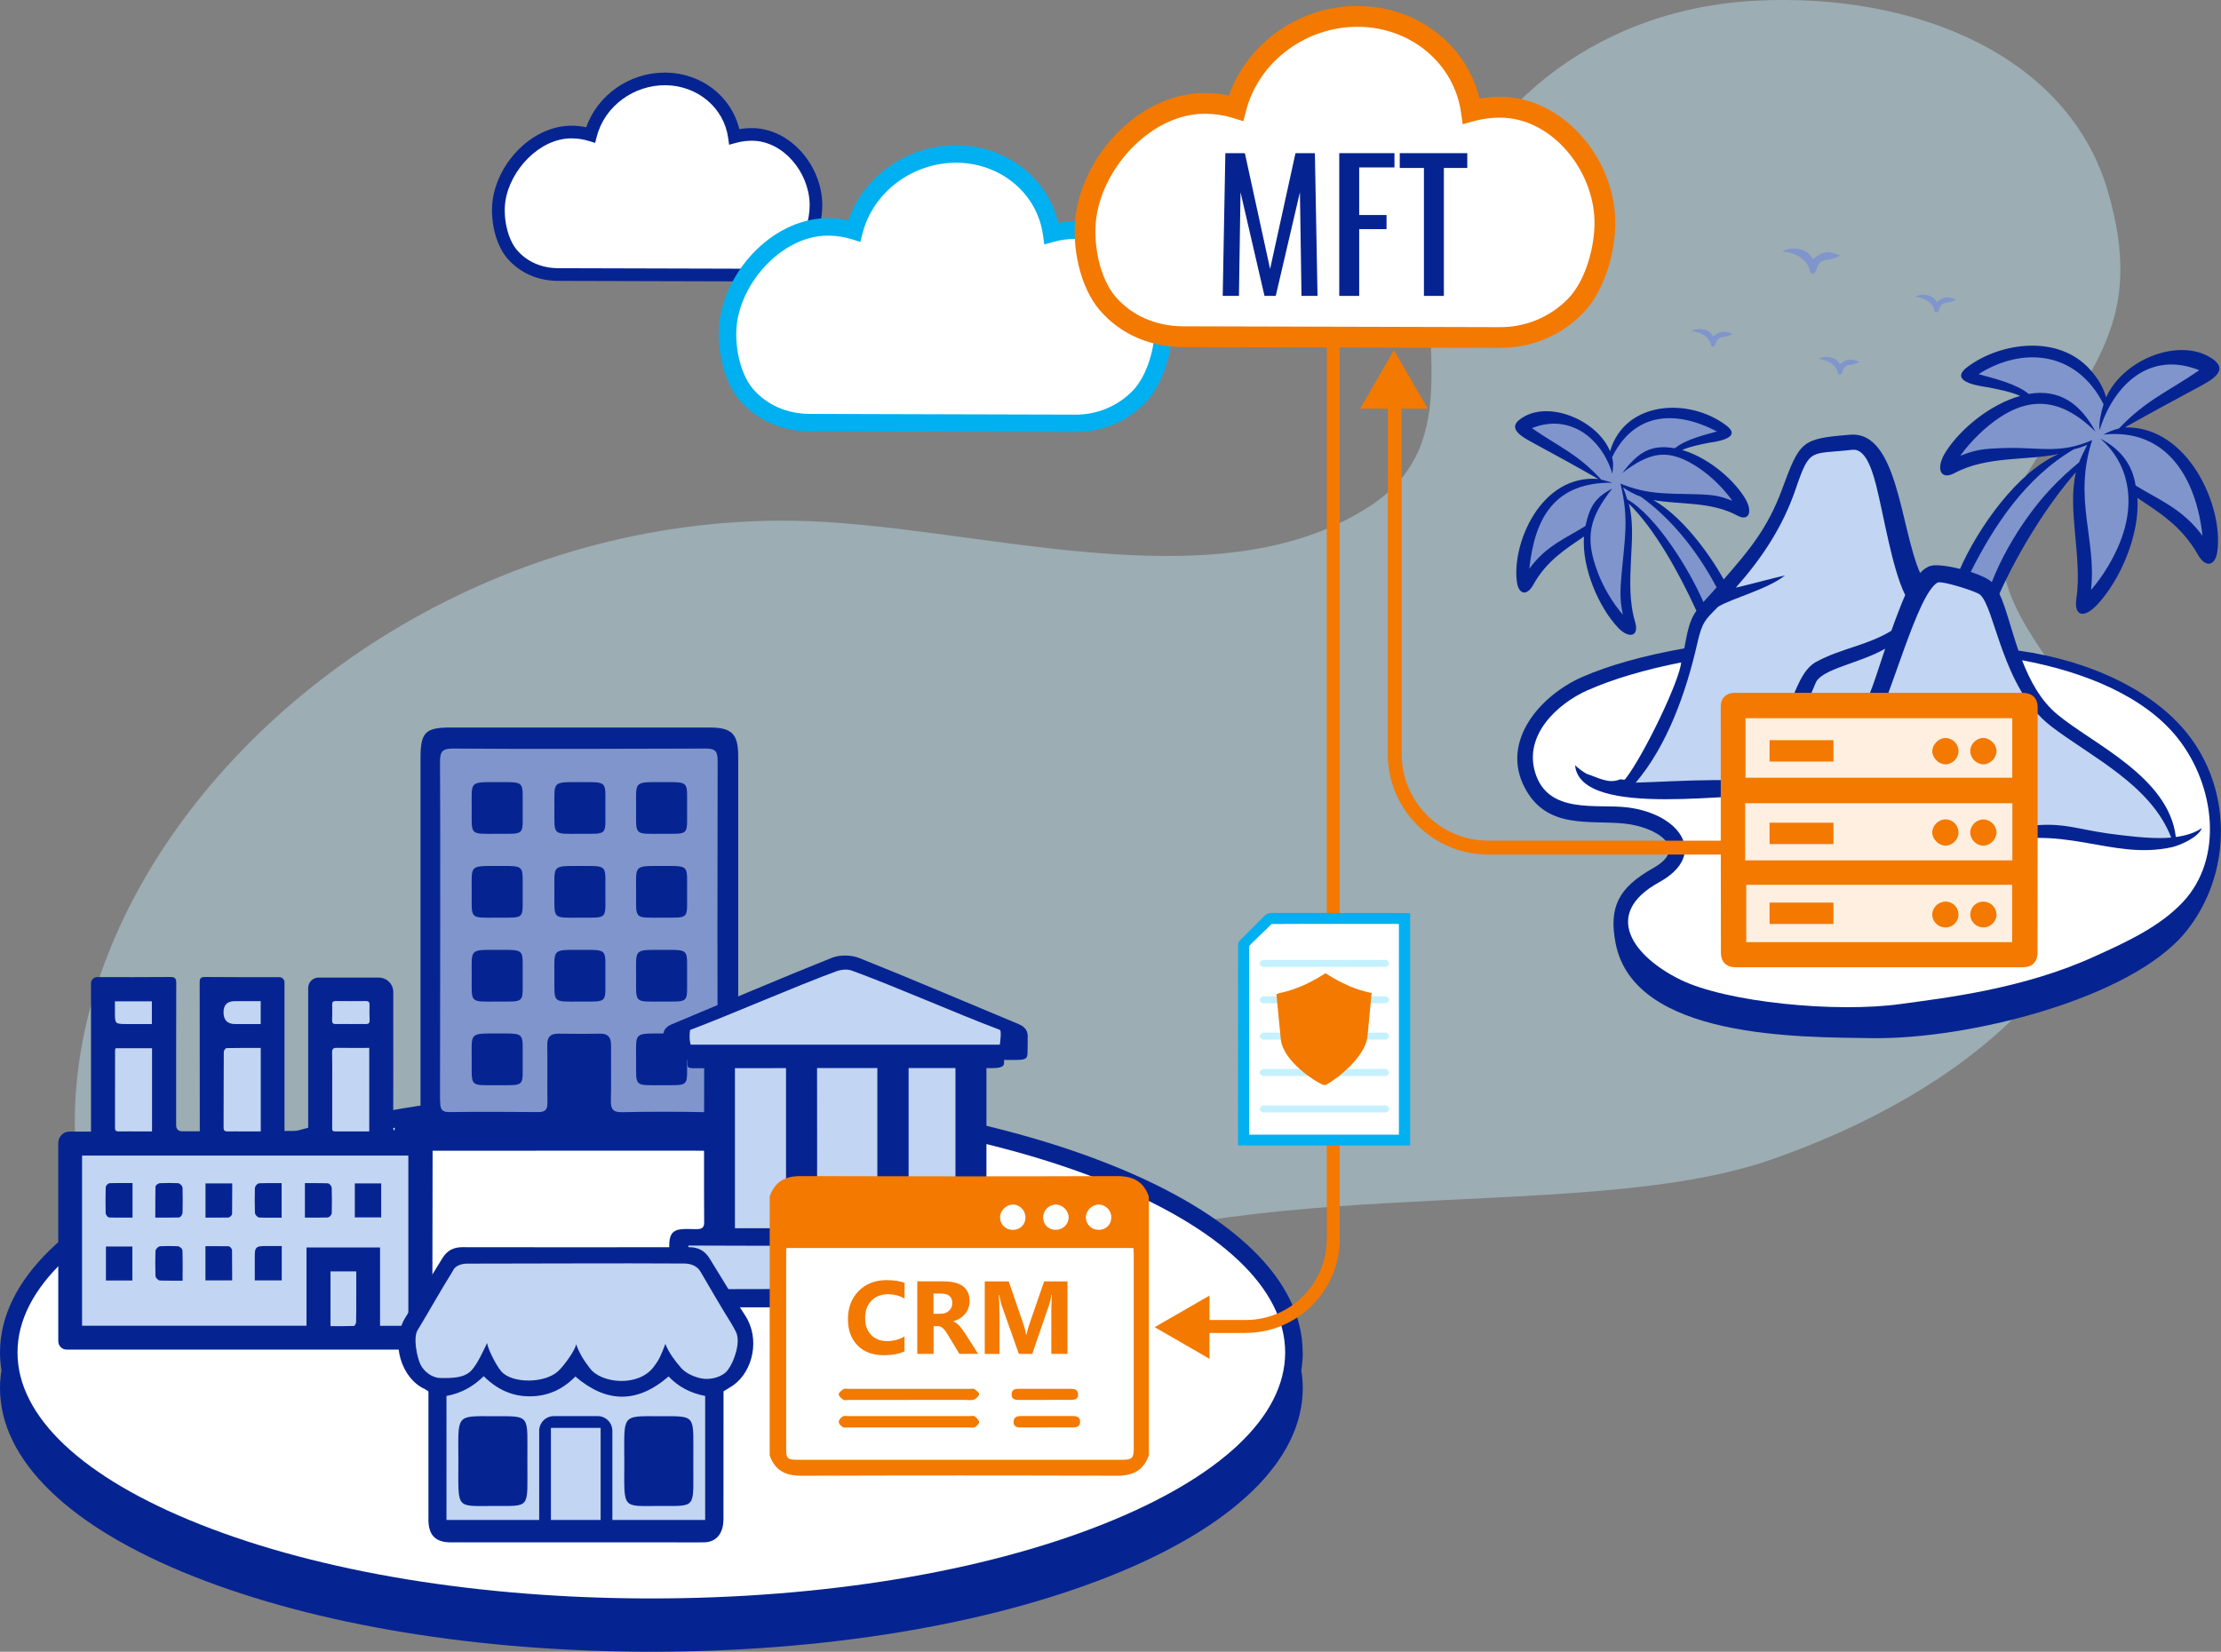
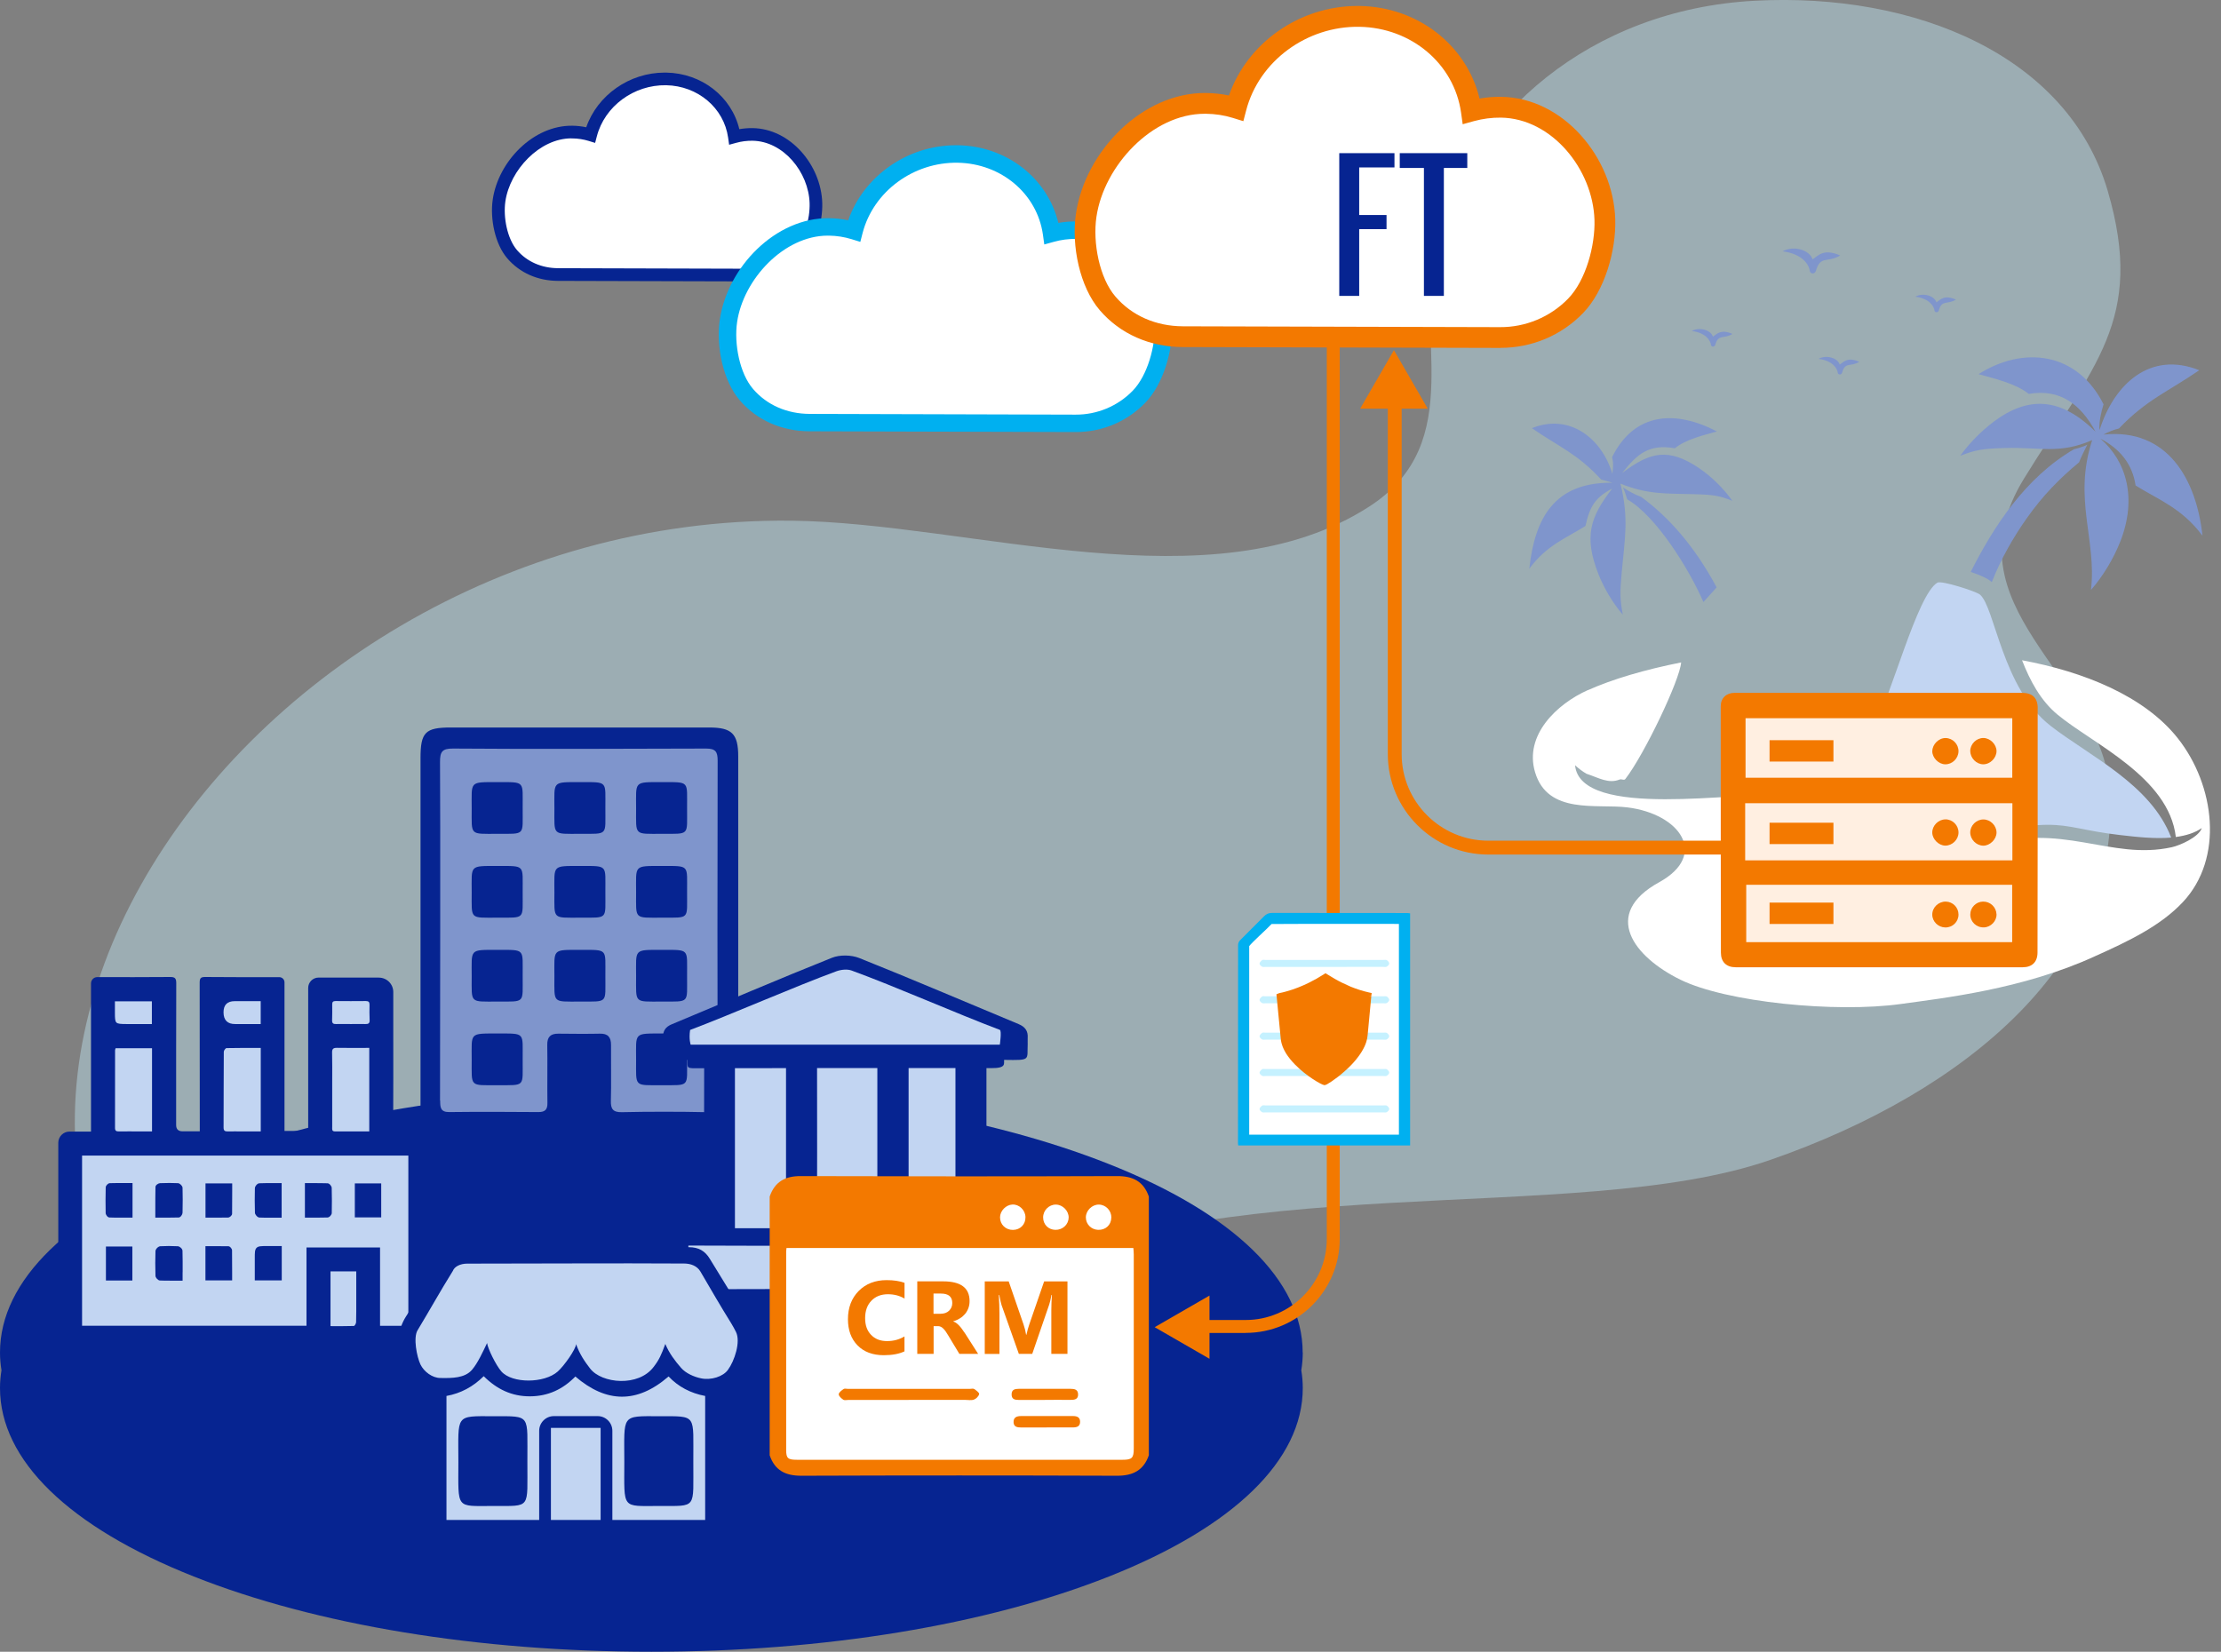
<svg xmlns="http://www.w3.org/2000/svg" id="Layer_2" viewBox="0 0 420 312.44">
  <rect x="0" y="0" width="420" height="312.44" fill="#808080" stroke="none" />
  <defs>
    <style>.cls-1{fill:#f37900;}.cls-2{fill:#7f95cc;}.cls-3,.cls-4{fill:#c5f1ff;}.cls-5{fill:#fff;}.cls-6{fill:#ffefe1;}.cls-4{opacity:.4;}.cls-7{fill:#062491;}.cls-8{fill:#00b0f0;}.cls-9{fill:#c2d5f2;}</style>
  </defs>
  <g id="Layer_1-2">
    <path id="Path_699" class="cls-4" d="M57.64,281.99c-97.12-59.76-16.2-184.65,91.98-183.5,33.97.36,79.73,16.48,109.35-2.7,18.84-12.2,8.17-33.17,12.63-49.94,6.4-24.03,29.12-44.04,60.21-45.71,30.41-1.63,59.33,10.42,66.79,36.03,7.09,24.35-2.68,32.96-15.83,54.32-15.05,24.45,14.59,36.94,16.21,58.99,2.35,32.05-26.77,56.93-64.21,69.92-37.04,12.85-105.17.68-149.58,24.59-22.87,12.31-37.78,32.37-61.37,43.92-21.02,10.29-44.31,7-63.89-4.53-.77-.46-1.54-.92-2.3-1.39Z" />
    <path class="cls-2" d="M347.98,48.32h0c-3.04-1.31-4.01-.11-5.22.75-.53-1.78-3.56-2.71-5.67-1.53,3.71.47,4.99,2.47,5.15,3.71.07.58.96.69,1.17-.06.83-2.92,2.18-1.41,4.58-2.87Z" />
    <path class="cls-2" d="M327.61,63.16h0c-2.15-.92-2.84-.08-3.69.53-.38-1.26-2.52-1.91-4.01-1.08,2.62.33,3.53,1.75,3.64,2.62.05.41.68.49.83-.04.57-2.06,1.55-.99,3.24-2.03Z" />
    <path class="cls-2" d="M351.59,68.44h0c-2.15-.94-2.84-.08-3.69.52-.38-1.25-2.52-1.91-4.01-1.08,2.62.33,3.53,1.75,3.64,2.63.05.4.68.48.83-.05.57-2.07,1.53-1,3.24-2.02Z" />
    <path class="cls-2" d="M369.87,56.67h0c-2.14-.94-2.84-.08-3.68.53-.38-1.26-2.52-1.91-4.01-1.08,2.62.33,3.53,1.75,3.64,2.62.06.4.69.48.83-.05.58-2.06,1.54-.99,3.23-2.02Z" />
-     <path class="cls-7" d="M286.88,110.2c.32,2.19,1.84,2.62,3.05.44,2.58-4.65,6.3-6.88,9.6-9.15-.41,6.04,2.87,13.44,6.43,17.21,2.12,2.23,4.07,1.68,3.24-1.08-2.23-7.48.57-16.26-1.2-22.36,4.8,4.62,9.5,13.05,12.8,20.27-.95,1.33-1.47,2.72-2.01,5.62-.09.51-.19,1.01-.28,1.49-7.54,1.34-14.19,3.17-19.25,5.39-7.79,3.38-15.61,12.05-10.92,20.98,4.22,8.03,12.36,6.03,19.08,6.8,5.61.64,12.18,4.46,5.19,8.4-6.57,3.7-8.4,7.38-7.1,14.17,3.48,18.2,35,17.78,48.43,17.99,18.25.28,49.26-7.47,59.48-20.21,8.41-10.48,8.79-25.8.88-36.54h0c-6.42-8.71-18.69-14.61-32.6-16.56-1.43-4.12-2.37-8.14-3.6-10.76,3.73-8.31,9.39-17.25,14.47-22.98-1.69,7.06,1.22,16.12.09,23.85-.5,3.36,1.34,3.9,3.87,1.27,4.25-4.44,8.16-13.16,7.66-20.27,3.94,2.66,8.37,5.29,11.45,10.76,1.45,2.58,3.27,2.08,3.65-.5,1.27-8.59-5.49-23.88-17.47-23.59,4.51-2.53,8.8-4.86,13.41-7.33,2.95-1.58,7.09-3.62,2.23-6.19-6.06-3.2-16.08.84-19.18,7.85-.56-1.87-1.35-3.39-3.13-5.36-5.87-6.49-16.69-5.15-23.03-.45-4.16,3.07,3.21,3.77,3.98,3.93,2.1.44,4.08.79,5.92,1.6-5.53,1.55-11.14,6.06-14.01,10.48-2.04,3.12-1.16,5.61,1.62,4.11,6.16-3.3,13.75-2.32,19.68-3.61-7.84,3.38-15.28,14.07-18.66,21.74-2.23-.56-4.45-.85-5.49-.59-.7.17-1.4.65-2.06,1.36-3.77-8.59-4.2-26.86-13.21-26.15-9.27.74-9.52,1.18-12.91,10.36-2.69,7.33-6.32,11.63-11.02,17.01-3.2-5.73-8.4-12.3-13.33-15.02,4.87.9,10.91.24,15.86,2.92,2.33,1.27,3.07-.84,1.36-3.49-2.41-3.74-7.12-7.57-11.75-8.89,1.55-.68,3.2-.98,4.96-1.35.65-.13,6.83-.72,3.34-3.33-7.08-5.31-19.15-4.62-21.93,4.91-2.35-5.68-10.94-9.4-16.09-6.64-4.07,2.17-.59,3.91,1.88,5.25,4.12,2.23,7.93,4.32,11.98,6.64-10.88-.91-16.44,12.29-15.37,19.6Z" />
    <path class="cls-5" d="M300.27,130.55c4.69-2.1,10.75-3.88,17.64-5.25-.23,3.29-6.93,17.36-10.54,22.04-.27.35-.69-.05-1.1.11-2.1.84-3.89-.31-6.28-1.1-.72-.43-1.43-.95-2.14-1.6.99,10.36,31.14,4.91,39.69,5.61-1.66,4.53-2.3,8.99-4.32,11.16-3.84-.47-6.79-1.17-10.72-1.17,23.56,8.28,40.02,4.02,52.44-.12,14.96-4.99,24.05,2.61,35.77.02,1.53-.34,5.08-1.89,5.66-3.62-1.33.92-3.03,1.44-4.91,1.69-1.34-11.37-15.71-17.6-22.41-23.18-3.17-2.63-5.18-6.41-6.67-10.25,11.71,2.17,23.12,6.77,29.44,14.74,7.06,8.93,8.74,22.72.97,31-4.19,4.46-10.08,7.32-16.7,10.28-13.58,6.23-28.72,7.89-36.58,8.99-12.34,1.73-33.05-.32-41.74-4.59-8.82-4.32-14.99-12.39-4.02-18.43,9.4-5.18,3.96-12.93-6-14.16-5.81-.72-15.07,1.44-17.47-6.68-2.07-7,4.13-12.89,9.99-15.51Z" />
-     <path class="cls-9" d="M343.41,125.21c-5.04,2.77-4.96,14.6-12.47,19.72,6-1.66,10.08-9.98,12.4-15.74,1.08-2.68,8.37-3.71,13.15-6.49-1.17,3.5-2.16,6.71-2.94,8.51-2.84,6.5-3.58,6.05-8.38,8.99-3.59,2.21-5.64,5.35-7.02,8.6-8.09-2.03-20.13-1.02-28.83-.76,5.91-6.94,9.53-16.99,11.65-26.37.92-4.06,1.5-4.44,3.93-6.9h0c2.66-1.62,9.33-3.29,12.66-5.93-2.49.56-6.3,1.62-9.31,2.32,4.8-5.43,8.82-11.34,11.3-18.6,2.75-8.06,2.74-6.55,10.72-7.48,2.12-.25,3.47,2.58,4.5,6.65,1.49,5.87,3.03,15.82,5.51,20.82-.73,1.65-1.97,4.91-2.61,6.75-4.5,2.79-9.54,3.33-14.25,5.91Z" />
    <path class="cls-9" d="M387.8,137.32c7.42,5.73,18.94,11.07,22.78,21.11-3.01.26-6.37-.09-9.75-.49-13.67-1.58-9.4-4.63-40.23,3.22-8.93,2.28-15.15,2.04-24.05.8,2.46-1.99,3.47-16.72,9.53-19.78,5.72-2.89,13.52-3.04,20.13-7.26-4.29,1.1-8.59,1.73-11.75,2.24,3.14-5.24,8.06-24.68,11.91-26.95.77-.46,7.34,1.66,8.04,2.25,2.85,2.37,4.2,17.77,13.38,24.84Z" />
    <path class="cls-2" d="M310.34,93.98c5.17,3.78,10.1,9.3,14.28,17.12-.82.94-1.67,1.85-2.5,2.78-2.68-6.23-8.96-16.31-14.42-19.44-.18-.54-.38-1.35-.79-2.25h0c.82.57,2.22,1.37,3.42,1.79Z" />
    <path class="cls-2" d="M392.23,84.96c.25-.04,1.79-.46,2.49-.85h0c-.62,1.23-1.14,2.27-1.56,3.34-3.75,3.1-6.9,6.34-9.89,10.58-2.51,3.55-4.9,7.69-6.61,12.08-.71-.67-2.25-1.36-3.99-1.93,4.3-8.53,10.27-17.81,19.56-23.23Z" />
    <path class="cls-2" d="M321.37,88.6c2.19,1.48,4.52,3.72,6.23,6.13-2.52-.98-3.54-1.15-7.13-1.25-5.53-.15-8.86.08-14.04-2h0c1.65,6.63.79,10.55.25,16.71-.36,4.01-.34,5.16.2,8.08-1.91-2.21-3.59-5.07-4.62-7.7-2.75-7.02-1.61-10.73,2.62-16.16-3.19,1.69-4.22,3.3-5.07,7.08-3.57,2.27-7.34,3.62-10.61,8.08,1.05-9.85,4.95-16.38,15.71-16.26-.75-.23-1.44-.43-2.11-.59-4.54-4.94-7.98-6.18-13.11-9.73,7.09-2.87,13.19,1.88,15.22,8.63.13-1.23.25-1.89-.06-3.14,4.23-8.54,12.01-8.95,19.83-4.87-2.42.69-5.82,1.46-7.96,3.18-4.88-.85-7.1,1.05-9.97,4.69,5.33-4.04,8.76-4.84,14.62-.89Z" />
    <path class="cls-2" d="M416.5,101.34c-3.9-5.25-8.4-6.84-12.65-9.51-.6-4.02-2.92-6.92-6.67-8.87,4.93,4.25,7.02,11.3,3.74,19.56-1.23,3.1-3.22,6.47-5.51,9.07,1.13-9.46-3.42-17.16.23-28.34h0c-6.25,2.71-9.86,1.3-16.46,1.49-4.28.13-5.49.32-8.49,1.47,2.04-2.84,4.81-5.48,7.42-7.22,6.98-4.65,12.77-2.65,18.16,2.66-2.78-5.15-6.67-8.16-12.62-7.14-2.55-2.02-6.61-2.92-9.5-3.74,8.34-5.29,18.56-4.37,23.64,5.7-.41,1.34-.92,3.4-.76,4.89,2.73-8.69,9.55-15.05,18.86-11.33-5.94,4.08-9.99,5.57-15.19,11.02-.99.24-1.97.62-2.92,1.15,12.17-1.26,17.59,8.58,18.72,19.15Z" />
    <path class="cls-7" d="M246.34,255.83c0-13.62-13.01-26.28-36.65-35.65-23.14-9.18-53.87-14.23-86.53-14.23s-63.39,5.06-86.53,14.23C13.01,229.55,0,242.21,0,255.83c0,1.13.1,2.25.28,3.36-.18,1.11-.28,2.24-.28,3.36,0,13.62,13.01,26.28,36.65,35.65,23.14,9.18,53.87,14.23,86.53,14.23s63.39-5.06,86.53-14.23c23.63-9.37,36.65-22.04,36.65-35.65,0-1.13-.1-2.25-.28-3.36.18-1.11.28-2.24.28-3.36Z" />
-     <path class="cls-5" d="M123.17,209.31c-32.26,0-62.55,4.97-85.32,14-22.27,8.83-34.54,20.38-34.54,32.52s12.26,23.68,34.54,32.52c22.76,9.03,53.06,14,85.32,14s62.55-4.97,85.32-14c22.27-8.84,34.54-20.38,34.54-32.52s-12.26-23.68-34.54-32.52c-22.76-9.03-53.06-14-85.32-14Z" />
    <path class="cls-7" d="M139.6,210.23c5.02.39,4.97.39,4.94,5.38,0,1.49-.38,2.06-1.99,2.06-22.16-.05-44.32,0-66.48,0-1.06,0-1.53-.82-1.49-2.06,0-4.56.16-4.97,4.94-5.38,0-1.06,0-45.45,0-66.84,0-4.87.9-5.78,5.7-5.78,16.31,0,32.61,0,48.92,0,4.25,0,5.46,1.18,5.46,5.47.01,21.46,0,66.16,0,67.15Z" />
    <path class="cls-2" d="M83.24,208.18c0,1.21.02,2.19,1.7,2.17,4.88-.06,11.99-.05,16.87,0,1.27.01,1.74-.48,1.71-1.73-.05-2.86.03-8.1-.03-10.96-.03-1.53.63-2.16,2.11-2.14,1.81.03,6.01.05,7.82,0,1.53-.05,2.14.67,2.13,2.14-.03,2.72.06,7.82-.03,10.54-.05,1.59.43,2.22,2.13,2.17,4.53-.11,11.3-.11,15.82,0,1.74.04,2.24-.52,2.24-2.25-.05-20.27-.05-43.98,0-64.25,0-1.68-.39-2.28-2.19-2.28-13.65.05-34.18.11-47.83,0-2.09-.02-2.49.62-2.48,2.55.09,10.03.01,53.87,0,64.04Z" />
    <path class="cls-7" d="M129.93,168.74c-.03,5.22.6,4.83-4.78,4.84-5.3,0-4.86.39-4.86-4.79,0-5.21-.51-4.99,4.92-4.99,5.31,0,4.69-.24,4.72,4.94Z" />
    <path class="cls-7" d="M129.93,152.88c-.03,5.22.6,4.83-4.78,4.84-5.3,0-4.86.39-4.86-4.79,0-5.21-.51-4.99,4.92-4.99,5.31,0,4.69-.24,4.72,4.94Z" />
    <path class="cls-7" d="M129.93,184.61c-.03,5.22.6,4.83-4.78,4.84-5.3,0-4.86.39-4.86-4.79,0-5.21-.51-4.99,4.92-4.99,5.31,0,4.69-.24,4.72,4.94Z" />
    <path class="cls-7" d="M114.48,168.74c-.03,5.22.6,4.83-4.78,4.84-5.3,0-4.86.39-4.86-4.79,0-5.21-.51-4.99,4.92-4.99,5.31,0,4.69-.24,4.72,4.94Z" />
    <path class="cls-7" d="M114.48,152.88c-.03,5.22.6,4.83-4.78,4.84-5.3,0-4.86.39-4.86-4.79,0-5.21-.51-4.99,4.92-4.99,5.31,0,4.69-.24,4.72,4.94Z" />
    <path class="cls-7" d="M114.48,184.61c-.03,5.22.6,4.83-4.78,4.84-5.3,0-4.86.39-4.86-4.79,0-5.21-.51-4.99,4.92-4.99,5.31,0,4.69-.24,4.72,4.94Z" />
    <path class="cls-7" d="M98.84,168.74c-.03,5.22.6,4.83-4.78,4.84-5.3,0-4.86.39-4.86-4.79,0-5.21-.51-4.99,4.92-4.99,5.31,0,4.69-.24,4.72,4.94Z" />
    <path class="cls-7" d="M98.84,152.88c-.03,5.22.6,4.83-4.78,4.84-5.3,0-4.86.39-4.86-4.79,0-5.21-.51-4.99,4.92-4.99,5.31,0,4.69-.24,4.72,4.94Z" />
    <path class="cls-7" d="M98.84,184.61c-.03,5.22.6,4.83-4.78,4.84-5.3,0-4.86.39-4.86-4.79,0-5.21-.51-4.99,4.92-4.99,5.31,0,4.69-.24,4.72,4.94Z" />
    <path class="cls-7" d="M129.93,200.43c-.03,5.22.6,4.83-4.78,4.84-5.3,0-4.86.39-4.86-4.79,0-5.21-.51-4.99,4.92-4.99,5.31,0,4.69-.24,4.72,4.94Z" />
    <path class="cls-7" d="M98.84,200.43c-.03,5.22.6,4.83-4.78,4.84-5.3,0-4.86.39-4.86-4.79,0-5.21-.51-4.99,4.92-4.99,5.31,0,4.69-.24,4.72,4.94Z" />
    <path class="cls-7" d="M71.65,184.92c1.5,0,2.72,1.22,2.72,2.72,0,2.34,0,4.64,0,6.95,0,6.15.02,12.29-.02,18.44,0,.84.27,1.02,1.04,1,1.82-.05,3.64,0,5.47-.03.68-.01.95.16.95.91-.02,10.94-.04,31.33-.06,38.11,0,1.25-1.02,2.26-2.27,2.26H12.6c-.87,0-1.58-.71-1.58-1.59v-37.52c0-1.17.95-2.13,2.12-2.13h4.07v-28.03c0-.65.53-1.19,1.18-1.19h.01c4.59,0,9.17.03,13.76-.02.94-.01,1.17.26,1.17,1.17-.03,8.94-.02,17.89-.02,26.83,0,.79.4,1.18,1.19,1.19,1.05,0,2.11,0,3.28,0v-1.45c0-8.88,0-17.77-.02-26.65,0-.8.15-1.1,1.03-1.09,4.68.05,9.35.03,14.03.03h0c.54,0,.98.44.98.99v28.1h4.48v-27.05c0-1.08.88-1.96,1.96-1.96h11.41Z" />
    <path class="cls-9" d="M62.5,240.48v10.36c1.51,0,2.96.02,4.41-.03.16,0,.42-.45.43-.7.04-1.34.03-2.68.03-4.01,0-1.85,0-3.7,0-5.61,0,0-4.86,0-4.86,0Z" />
    <path class="cls-9" d="M15.52,218.57h0s0,32.2,0,32.2h42.44v-14.81h13.91v14.82h5.35v-32.2H15.52ZM48.21,224.72c0-.35.45-.89.84-.9.96-.04,1.9-.04,2.9-.03h1.31v6.54h-1.31c-.32,0-.64,0-.96,0-.65,0-1.29,0-1.94-.03-.38-.02-.82-.55-.84-.9-.05-1.57-.05-3.14-.01-4.67ZM25.03,242.21h-5v-6.43h5v6.43ZM25.04,230.32h-1.26c-.32,0-.63,0-.93,0-.73,0-1.43,0-2.15-.03-.37-.01-.72-.54-.72-.85-.03-1.62-.03-3.25.01-4.84,0-.34.44-.79.77-.8.99-.03,1.97-.03,3.01-.02h1.29v6.54ZM34.53,240.63v1.61s-1.36,0-1.36,0c-.33,0-.65,0-.97,0h0c-.66,0-1.31,0-1.96-.03-.36-.01-.83-.52-.84-.89-.05-1.65-.05-3.18,0-4.66.01-.39.52-.91.91-.93,1.04-.06,2.13-.06,3.31,0,.36.02.88.46.89.85.04,1.33.03,2.65.03,4.05ZM34.5,229.44c0,.31-.35.84-.71.85-.72.02-1.45.03-2.19.03-.31,0-.62,0-.93,0h-1.3s0-1.48,0-1.48c0-1.49,0-2.9.03-4.32,0-.36.53-.7.85-.72,1.31-.05,2.38-.05,3.4,0,.37.02.86.51.87.87.04,1.42.04,2.98,0,4.76ZM43.9,242.19h-5.05v-6.48h1.23c1.07,0,2.07,0,3.1.02.33,0,.69.46.7.77.02,1.38.02,2.76.02,4.19v1.5ZM43.89,229.58c0,.34-.45.71-.75.72-.69.02-1.37.02-2.07.02-.31,0-.62,0-.94,0h-1.27v-6.48h5.05v1.45c0,1.45,0,2.87-.02,4.29ZM53.28,242.19h-5.1v-4.21c0-1.07,0-1.61.34-1.95.34-.34.88-.33,1.95-.34h2.81v6.5ZM62.74,229.44c0,.33-.43.84-.8.85-.68.02-1.35.03-2.04.03-.31,0-.63,0-.95,0h-1.29v-6.53h1.28c1.03,0,2.01,0,3,.03.36.01.78.53.79.87.04,1.59.05,3.19.01,4.76ZM72.09,230.27h-4.99v-6.43h4.99v6.43Z" />
    <path class="cls-9" d="M49.31,198.22c-2.23,0-4.35-.02-6.47.03-.19,0-.52.45-.52.7-.03,4.78-.02,9.55-.04,14.33,0,.58.23.74.76.73.94-.02,1.88,0,2.82,0,1.14,0,2.28,0,3.45,0v-15.78Z" />
    <path class="cls-9" d="M21.86,198.27c-.05.17-.1.28-.1.4,0,4.9,0,9.79-.01,14.69,0,.54.25.66.73.65,1.34-.02,2.67,0,4.01,0,.75,0,1.49,0,2.26,0v-15.74h-6.87Z" />
    <path class="cls-9" d="M69.83,198.21c-2.1,0-4.1.03-6.09-.01-.7-.01-.96.18-.94.92.05,1.82.02,3.65.02,5.47,0,2.86,0,5.71,0,8.57,0,.37-.12.85.51.85,2.15,0,4.29,0,6.5,0v-15.79Z" />
    <path class="cls-9" d="M49.31,189.37c-1.71,0-3.31,0-4.92,0-1.43,0-2.13.72-2.12,2.15.02,1.46.75,2.19,2.21,2.18,1.6,0,3.19,0,4.82,0v-4.33h0Z" />
    <path class="cls-9" d="M21.73,189.4c0,.78,0,1.44,0,2.1.01,2.17.02,2.18,2.19,2.2,1.59.01,3.19,0,4.8,0v-4.3h-6.99Z" />
    <path class="cls-9" d="M66.37,193.7c.91,0,1.82-.03,2.72,0,.56.02.84-.13.81-.75-.05-.97-.04-1.94-.02-2.91,0-.5-.17-.69-.69-.69-1.91.02-3.81.02-5.72,0-.46,0-.66.15-.65.63.01,1,.02,2-.02,3-.02.57.22.74.75.72.94-.03,1.88,0,2.81,0Z" />
    <path class="cls-7" d="M194.53,243.88c-.42-.06-.83-.17-1.38-.28,0-4.96,0-8.09,0-7.95-.02-2.88-1.07-3.24-3.89-3.18-.81.05-2.72.2-2.72-1.12,0-4.39,0-24.3,0-29.31.31,0,.62,0,.92,0,2.86.02,2.36-.82,2.42-1.56,5.15.08,4.32.08,4.46-2.99.02-.38-.03-.77,0-1.15.1-1.34-.5-2.13-1.74-2.64-10.04-4.17-20.03-8.46-30.12-12.49-1.51-.6-3.67-.64-5.17-.04-10.15,4.06-20.2,8.37-30.29,12.58-1.15.48-1.66,1.21-1.65,2.49.03,5.48-.27,3.7,4.6,4.25.02,1.67-.12,1.58,2.35,1.57.28,0,.56,0,.84,0,0,7.19-.06,22.95,0,29.18.01,1.47-1.06,1.27-2.78,1.23-2.7-.07-3.8.34-3.82,3.06,0-.08,0,3.11,0,8.16h0c-.82.12-1.33.16-1.83.28-2.25.53-2.8.34-2.8,1.78,0,1.31,2.05,1.52,3.27,1.52,20.81.05,48.57.03,69.39.03.64,0,1.3.08,1.91-.07.43-.1.98-.44,1.15-.82.77-1.77-1.33-2.28-3.12-2.53Z" />
    <path class="cls-9" d="M154.51,202.02c3.8,0,7.6,0,11.4,0v30.4c-1.86,0-9.77.04-11.41.03.02-2.88.04-25.62.01-30.42Z" />
    <path class="cls-9" d="M171.82,202.03c2.95,0,5.9,0,8.86,0v30.27h-8.86v-30.28Z" />
    <path class="cls-9" d="M130.61,197.61s-.37-1-.11-2.79c7.77-2.93,19.86-8.24,27.66-11.1.88-.32,2.05-.45,2.89-.14,8.16,2.97,19.89,8.16,28.02,11.22.38.15.02,2.71,0,2.8h-58.46Z" />
    <path class="cls-9" d="M148.64,202.03v30.29h-9.66v-30.27c3.22,0,6.44-.01,9.66-.01Z" />
    <path class="cls-9" d="M189.62,243.88c-7.04-.07-52.4-.09-59.44,0,.02-1.32-.14-5.9,0-8.28,15.02.07,46.16.07,59.44,0-.05,2.83-.04,6.08,0,8.28Z" />
    <path class="cls-7" d="M81.02,263.2c-.33-.22-.51-.38-.73-.48-4.32-1.95-6.67-8.8-3.5-13.73,2.33-3.63,4.62-7.29,6.86-10.98.91-1.5,2.13-2.11,3.84-2.1,14.27.02,28.53.03,42.8,0,1.79,0,3.02.68,3.94,2.2,2.19,3.61,4.4,7.2,6.7,10.74,2.83,4.36,1.5,10.5-2.29,13.19-.55.39-1.14.71-1.82,1.13v1.56c0,7.47,0,14.94-.01,22.42,0,.67-.05,1.36-.24,2-.47,1.64-1.74,2.58-3.43,2.59-1.99.02-3.98,0-5.97,0-13.97,0-27.95,0-41.92,0-2.89,0-4.23-1.35-4.23-4.29,0-7.52,0-15.04,0-22.56v-1.67h0Z" />
    <path class="cls-9" d="M125.81,254.2c.75,1.8,1.82,3.19,2.98,4.53.89,1.03,2.46,1.72,3.8,1.99,1.86.39,4.17-.32,5.08-1.63,1.22-1.66,2.43-5.28,1.51-7.14-.22-.45-.65-1.24-.92-1.67-1.83-2.93-4.07-6.78-5.81-9.77-.64-1.09-1.88-1.51-3.08-1.51-13.67-.08-27.35.02-41.02.02-1.32,0-2.41.56-2.71,1.37-2.42,3.88-4.39,7.46-6.68,11.24-.84,1.39-.14,5.01.55,6.46.66,1.38,2.28,2.58,3.79,2.56,2.17.04,4.6.04,5.96-1.55,1.11-1.3,2.04-3.38,2.85-5.06.12,1.02,1.67,4.2,2.71,5.38,2.04,2.3,8.11,2.27,10.66,0,1.23-1.1,3.42-4.22,3.46-5.18.66,1.89,1.64,3.31,2.66,4.63,2.18,2.83,9.13,3.52,12.01-.32,1.05-1.36,1.44-2.27,2.21-4.35h0Z" />
    <path class="cls-9" d="M126.43,260.36c-5.95,5.16-11.77,5.04-17.63.01-2.37,2.43-5.17,3.73-8.56,3.75-3.45.02-6.28-1.34-8.77-3.81-2,1.99-4.31,3.24-7.04,3.74v23.45h48.92v-23.45c-2.74-.52-5.07-1.73-6.92-3.69Z" />
    <path class="cls-7" d="M104.19,270.09h9.39v20.12c.83.54.91-.41,2.22-.36v-19.21c0-1.53-1.25-2.78-2.78-2.78h-8.28c-1.53,0-2.78,1.25-2.78,2.78v19.4c1.03-.09,1.08.32,2.22-.06v-19.89Z" />
    <path class="cls-7" d="M131.11,276.45c-.04,9.06.81,8.39-6.47,8.41-7.17.01-6.58.68-6.58-8.32,0-9.05-.69-8.68,6.66-8.66,7.19.01,6.35-.42,6.39,8.58Z" />
    <path class="cls-7" d="M99.73,276.45c-.04,9.06.81,8.39-6.47,8.41-7.17.01-6.58.68-6.58-8.32,0-9.05-.69-8.68,6.66-8.66,7.19.01,6.35-.42,6.39,8.58Z" />
    <path class="cls-1" d="M217.25,226.33v48.94c-.99,2.85-3.01,3.88-6,3.87-19.9-.07-39.81-.07-59.72,0-2.98.01-5.01-1-5.98-3.87v-48.94c.96-2.79,2.9-3.88,5.85-3.87,19.95.06,39.91.07,59.86,0,2.99-.01,5,1.01,5.99,3.87h0Z" />
    <path class="cls-5" d="M148.73,236.07c-.03.3-.06.44-.06.58,0,12.56,0,25.12,0,37.67,0,1.52.34,1.8,2.04,1.8,20.52,0,41.04,0,61.56,0,1.81,0,2.13-.33,2.13-2.17,0-12.23,0-24.45,0-36.68,0-.41-.05-.81-.08-1.21h-65.58Z" />
    <path class="cls-5" d="M193.92,230.21c-.03-1.33-1.2-2.44-2.48-2.37-1.23.07-2.32,1.2-2.33,2.42,0,1.36,1.06,2.39,2.44,2.38,1.39-.01,2.4-1.04,2.37-2.43Z" />
    <path class="cls-5" d="M210.16,230.34c.03-1.35-1.04-2.47-2.36-2.49-1.29-.02-2.46,1.14-2.46,2.42,0,1.29,1.01,2.31,2.32,2.36,1.41.05,2.47-.92,2.49-2.3Z" />
    <path class="cls-5" d="M202.09,230.32c.02-1.29-1.13-2.46-2.42-2.47-1.32-.01-2.42,1.11-2.41,2.44.01,1.33.99,2.31,2.31,2.34,1.37.03,2.5-1.01,2.51-2.32Z" />
-     <path class="cls-1" d="M171.73,270.01c-3.74,0-7.49,0-11.23,0-.38,0-.83.1-1.12-.07-.35-.2-.77-.64-.77-.98,0-.35.39-.81.73-1.03.28-.18.74-.07,1.11-.07,7.63,0,15.26,0,22.89,0,.33,0,.75-.11.97.05.37.26.8.69.84,1.08.03.3-.44.76-.79.96-.29.16-.74.06-1.12.06-3.84,0-7.68,0-11.52,0h0Z" />
    <path class="cls-1" d="M171.82,264.8c-3.79,0-7.58,0-11.37,0-.33,0-.74.11-.98-.04-.37-.25-.87-.68-.86-1.03,0-.34.54-.73.91-.99.2-.13.55-.03.84-.03,7.68,0,15.36,0,23.03,0,.28,0,.64-.1.84.03.38.25.99.71.93.95-.09.42-.56.9-.99,1.05-.5.18-1.12.05-1.69.05-3.55,0-7.11,0-10.66,0h0Z" />
    <path class="cls-1" d="M197.92,270.01c-1.61,0-3.22,0-4.83,0-.72,0-1.4-.11-1.42-1-.03-.93.62-1.16,1.43-1.16,3.27,0,6.54,0,9.81,0,.76,0,1.34.22,1.34,1.08,0,.89-.61,1.07-1.35,1.07-1.66,0-3.32,0-4.97,0h0Z" />
    <path class="cls-1" d="M197.61,264.8c-1.66,0-3.31-.01-4.97,0-.75,0-1.35-.14-1.34-1.05,0-.9.61-1.05,1.35-1.05,3.27.01,6.53.01,9.8,0,.73,0,1.38.12,1.42.99.05.99-.65,1.11-1.44,1.1-1.61-.02-3.22,0-4.83,0h0Z" />
    <path class="cls-1" d="M171.05,255.61c-1,.48-2.31.73-3.92.73-2.1,0-3.76-.62-4.97-1.86-1.21-1.24-1.81-2.89-1.81-4.95,0-2.19.68-3.97,2.03-5.34,1.36-1.37,3.12-2.05,5.28-2.05,1.34,0,2.47.17,3.39.51v2.98c-.92-.55-1.97-.82-3.14-.82-1.29,0-2.33.4-3.12,1.22-.79.81-1.19,1.91-1.19,3.29s.37,2.38,1.12,3.17c.75.79,1.75,1.18,3.01,1.18s2.31-.29,3.31-.88v2.82Z" />
    <path class="cls-1" d="M182.36,252.04c-.13-.21-.28-.43-.44-.65-.16-.22-.33-.43-.51-.62-.18-.19-.36-.36-.55-.5-.19-.14-.39-.25-.59-.31v-.04c.47-.13.89-.32,1.27-.56.38-.24.7-.52.97-.84.27-.33.47-.69.62-1.1.15-.4.22-.85.22-1.32,0-2.49-1.66-3.73-4.99-3.73h-4.9v13.72h3.09v-5.25h.83c.19,0,.37.04.53.12.16.08.32.19.47.34.15.15.3.33.45.54.15.21.3.45.46.72l2.13,3.53h3.55l-2.59-4.06ZM179.47,247.93c-.4.38-.93.57-1.6.57h-1.34v-3.82h1.4c1.44,0,2.15.6,2.15,1.8,0,.57-.2,1.05-.61,1.45Z" />
    <path class="cls-1" d="M201.86,256.09h-3.05v-8.21c0-.89.04-1.87.11-2.94h-.08c-.16.84-.3,1.45-.43,1.82l-3.21,9.33h-2.53l-3.27-9.23c-.09-.25-.23-.89-.43-1.91h-.09c.08,1.35.12,2.54.12,3.56v7.59h-2.78v-13.72h4.53l2.8,8.13c.22.65.39,1.3.49,1.96h.06c.17-.76.35-1.42.55-1.98l2.8-8.11h4.41v13.72Z" />
    <path class="cls-7" d="M142.21,53.23h-.04s-36.63-.1-36.63-.1c-3.84-.01-7.25-1.52-9.6-4.25-2.32-2.69-3.3-7.46-2.76-11.14,1.06-7.23,7.68-14.06,15.05-13.96.89.01,1.77.11,2.63.29,2.13-6.09,8.16-10.34,14.84-10.34.09,0,.19,0,.28,0h0c6.73.12,12.35,4.54,13.83,10.7.82-.14,1.66-.21,2.5-.2,7.17.1,12.96,7.01,13.18,14.14.11,3.61-1.21,8.27-3.73,10.86-2.52,2.59-5.91,4.01-9.55,4.01Z" />
    <path class="cls-5" d="M108.06,26.17c-6.04,0-11.62,6-12.49,11.91-.44,2.99.35,7.07,2.2,9.23,1.89,2.2,4.66,3.41,7.79,3.42l36.63.1c2.94.02,5.79-1.16,7.86-3.29,2.06-2.12,3.14-6.16,3.05-9.11-.18-5.84-4.93-11.73-10.81-11.81-1.04-.01-2.08.12-3.09.4l-1.32.36-.19-1.35c-.8-5.63-5.74-9.8-11.73-9.91h0c-6.09-.1-11.62,3.96-13.1,9.69l-.32,1.22-1.2-.37c-1-.31-2.05-.47-3.12-.48-.05,0-.1,0-.15,0Z" />
    <path class="cls-8" d="M203.43,81.72h-.05s-50.29-.14-50.29-.14c-5.27-.02-9.95-2.09-13.18-5.84-3.19-3.7-4.53-10.24-3.79-15.3,1.46-9.92,10.55-19.31,20.67-19.17,1.22.01,2.43.15,3.61.4,2.92-8.36,11.2-14.2,20.37-14.2.13,0,.26,0,.38,0h0c9.24.16,16.95,6.24,18.99,14.69,1.13-.2,2.28-.29,3.43-.27,9.84.13,17.8,9.62,18.1,19.41.15,4.95-1.66,11.36-5.12,14.91-3.46,3.55-8.11,5.51-13.11,5.51Z" />
    <path class="cls-5" d="M156.54,44.57c-8.29,0-15.96,8.24-17.15,16.35-.6,4.1.47,9.71,3.03,12.67,2.6,3.02,6.39,4.68,10.69,4.7l50.29.14c4.04.02,7.95-1.59,10.79-4.51,2.83-2.91,4.31-8.46,4.19-12.51-.25-8.02-6.77-16.11-14.85-16.22-1.43-.02-2.85.16-4.24.55l-1.81.5-.26-1.86c-1.1-7.74-7.88-13.46-16.11-13.6h0c-8.37-.14-15.95,5.44-17.99,13.3l-.43,1.67-1.65-.51c-1.37-.42-2.81-.65-4.28-.67-.07,0-.14,0-.21,0Z" />
    <path class="cls-1" d="M262.44,142.63v-65.33s-5.23,0-5.23,0l6.39-11.07,6.39,11.07h-4.93s0,65.33,0,65.33c0,9.04,7.35,16.39,16.39,16.39h54.75c-.39.84-.59,1.72-.69,2.62h-54.06c-10.48,0-19.01-8.53-19.01-19.01Z" />
    <path class="cls-1" d="M235.57,252.13h-6.85s0,4.89,0,4.89l-10.36-5.98,10.36-5.98v4.62s6.85,0,6.85,0c8.45,0,15.33-6.88,15.33-15.33V63.83c.78.37,1.61.55,2.45.65v169.86c0,9.81-7.98,17.78-17.78,17.78Z" />
    <path class="cls-1" d="M385.34,133.99c0-2.01-1.01-2.94-3.02-2.94-10.05,0-46.25,0-54.3,0-1.56,0-2.62,1-2.62,2.52h0c0,6.79,0,41.56.03,46.63,0,1.77,1.04,2.76,2.8,2.76,9.07,0,45.25,0,54.27,0,1.76,0,2.79-.98,2.8-2.76.03-5.07.04-41.87.03-46.21Z" />
    <rect class="cls-6" x="330.09" y="135.85" width="50.44" height="11.26" />
    <rect class="cls-6" x="330.22" y="167.36" width="50.29" height="10.85" />
    <rect class="cls-6" x="330.02" y="151.93" width="50.53" height="10.81" />
    <path class="cls-1" d="M372.58,157.45c0,1.33,1.13,2.49,2.46,2.51,1.26.02,2.51-1.21,2.51-2.48,0-1.32-1.15-2.48-2.48-2.48-1.34,0-2.48,1.12-2.49,2.46Z" />
    <path class="cls-1" d="M367.88,154.99c-1.32,0-2.5,1.18-2.48,2.5.01,1.24,1.22,2.45,2.46,2.46,1.33.01,2.5-1.14,2.5-2.48,0-1.37-1.1-2.48-2.47-2.49h0Z" />
    <path class="cls-1" d="M374.99,170.54c-1.32.02-2.4,1.12-2.4,2.44,0,1.4,1.16,2.49,2.59,2.44,1.3-.04,2.42-1.22,2.37-2.48-.06-1.37-1.19-2.43-2.56-2.4h0Z" />
    <path class="cls-1" d="M367.87,175.43c1.38.02,2.49-1.07,2.49-2.44,0-1.34-1.06-2.42-2.39-2.45-1.4-.03-2.59,1.12-2.57,2.49.02,1.3,1.13,2.38,2.46,2.4Z" />
    <path class="cls-1" d="M372.59,142.07c0,1.32,1.15,2.5,2.46,2.5s2.5-1.21,2.5-2.49c0-1.28-1.19-2.48-2.49-2.49-1.32,0-2.48,1.14-2.48,2.48Z" />
    <path class="cls-1" d="M365.4,142.09c0,1.24,1.19,2.46,2.43,2.48,1.35.03,2.5-1.09,2.53-2.45.02-1.36-1.08-2.5-2.44-2.52-1.29-.02-2.51,1.19-2.51,2.49Z" />
    <rect class="cls-1" x="334.63" y="140.01" width="12.08" height="4.04" />
    <rect class="cls-1" x="334.63" y="155.62" width="12.08" height="4.04" />
    <rect class="cls-1" x="334.63" y="170.73" width="12.08" height="4.04" />
    <path class="cls-1" d="M283.71,65.81h-.06s-59.96-.16-59.96-.16c-6.28-.02-11.86-2.49-15.71-6.96-3.8-4.41-5.4-12.21-4.52-18.24,1.73-11.83,12.58-23.02,24.64-22.86,1.46.02,2.9.18,4.3.47,3.48-9.97,13.35-16.93,24.29-16.93.15,0,.3,0,.46,0h0c11.02.19,20.21,7.44,22.64,17.51,1.35-.24,2.72-.35,4.08-.33,11.74.16,21.22,11.47,21.58,23.15.18,5.91-1.98,13.54-6.1,17.77-4.12,4.24-9.67,6.57-15.63,6.57Z" />
    <path class="cls-5" d="M227.79,21.52c-9.89,0-19.03,9.83-20.45,19.5-.72,4.89.56,11.57,3.61,15.1,3.1,3.59,7.62,5.58,12.75,5.6l59.96.16c4.81.03,9.48-1.9,12.87-5.38,3.37-3.46,5.14-10.08,4.99-14.91-.3-9.57-8.07-19.21-17.7-19.34-1.7-.02-3.4.2-5.06.65l-2.16.6-.31-2.21c-1.31-9.22-9.39-16.05-19.21-16.22h0c-9.97-.17-19.02,6.49-21.44,15.86l-.52,1.99-1.97-.61c-1.63-.51-3.35-.77-5.1-.79-.08,0-.17,0-.25,0Z" />
-     <path class="cls-7" d="M231.71,28.97h3.7l4.77,21.9,4.8-21.9h3.67l.5,27h-3.03l-.3-19.6-4.57,19.6h-2.13l-4.53-19.6-.3,19.6h-3.07l.5-27Z" />
    <path class="cls-7" d="M253.27,28.97h10.43v2.7h-6.67v9h5.17v2.67h-5.17v12.63h-3.77v-27Z" />
    <path class="cls-7" d="M269.27,31.77h-4.57v-2.8h12.77v2.8h-4.43v24.2h-3.77v-24.2Z" />
    <path class="cls-8" d="M234.13,178.7h0c0-.3.17-.66.38-.85,1.48-1.52,3.01-2.99,4.5-4.51.45-.47.91-.66,1.55-.66,8.5.02,17.01.02,25.51.02.19,0,.4.04.59.06v43.91h-32.51c-.02-.17-.04-.3-.04-.43,0-5.7.01-33.72.02-37.55Z" />
    <path class="cls-5" d="M236.23,178.98v35.65s28.31,0,28.31,0v-39.87s-18.52-.03-24.08.02c-1.11,1.17-3.59,3.35-4.24,4.19Z" />
    <path class="cls-3" d="M254.66,196.65c2.3,0,4.59,0,6.89,0,.23,0,.51.06.69-.04.21-.12.47-.39.47-.6,0-.21-.24-.5-.45-.63-.17-.11-.45-.04-.68-.05-4.68,0-17.61,0-22.29,0-.2,0-.46-.07-.6.03-.23.16-.49.42-.51.66-.02.18.27.47.49.59.18.1.45.04.69.04,2.35,0,12.96,0,15.31,0h0Z" />
    <path class="cls-3" d="M254.66,189.77c2.3,0,4.59,0,6.89,0,.23,0,.51.06.69-.04.21-.12.47-.39.47-.6,0-.21-.24-.5-.45-.63-.17-.11-.45-.04-.68-.05-4.68,0-17.61,0-22.29,0-.2,0-.46-.07-.6.03-.23.16-.49.42-.51.66-.02.18.27.47.49.59.18.1.45.04.69.04,2.35,0,12.96,0,15.31,0h0Z" />
    <path class="cls-3" d="M254.66,182.89c2.3,0,4.59,0,6.89,0,.23,0,.51.06.69-.04.21-.12.47-.39.47-.6,0-.21-.24-.5-.45-.63-.17-.11-.45-.04-.68-.05-4.68,0-17.61,0-22.29,0-.2,0-.46-.07-.6.03-.23.16-.49.42-.51.66-.02.18.27.47.49.59.18.1.45.04.69.04,2.35,0,12.96,0,15.31,0h0Z" />
    <path class="cls-3" d="M254.66,210.41c2.3,0,4.59,0,6.89,0,.23,0,.51.06.69-.04.21-.12.47-.39.47-.6,0-.21-.24-.5-.45-.63-.17-.11-.45-.04-.68-.05-4.68,0-17.61,0-22.29,0-.2,0-.46-.07-.6.03-.23.16-.49.42-.51.66-.02.18.27.47.49.59.18.1.45.04.69.04,2.35,0,12.96,0,15.31,0h0Z" />
    <path class="cls-3" d="M254.66,203.53c2.3,0,4.59,0,6.89,0,.23,0,.51.06.69-.04.21-.12.47-.39.47-.6,0-.21-.24-.5-.45-.63-.17-.11-.45-.04-.68-.05-4.68,0-17.61,0-22.29,0-.2,0-.46-.07-.6.03-.23.16-.49.42-.51.66-.02.18.27.47.49.59.18.1.45.04.69.04,2.35,0,12.96,0,15.31,0h0Z" />
    <path class="cls-1" d="M250.44,205.25l-.1-.02c-.51-.1-3.27-1.64-5.46-3.88-.7-.72-1.27-1.43-1.7-2.12l-.06-.11c-.09-.15-.18-.3-.25-.45-.08-.15-.15-.31-.22-.47-.04-.09-.09-.21-.13-.32l-.19-.61c-.08-.31-.13-.62-.15-.96l-.18-1.83c-.19-1.95-.38-3.92-.57-5.88l-.05-.53.51-.21c.44-.09.88-.19,1.33-.32.72-.2,1.46-.44,2.2-.73.68-.26,1.38-.57,2.09-.92.94-.46,1.89-1,2.83-1.6l.32-.2.32.2c.94.6,1.88,1.14,2.8,1.59.53.26,1.08.51,1.63.75.56.23,1.12.43,1.68.61.6.19,1.19.35,1.77.48l.53.12-.07.54-.59-.08.58.11v.12s-.68,7.2-.68,7.2c-.03.44-.12.9-.26,1.35-.09.3-.21.59-.34.87-.15.32-.32.63-.51.95l-.29.45c-.24.35-.49.69-.75,1.01-.11.14-.24.29-.37.44-.14.17-.29.33-.43.48-1.74,1.84-3.83,3.32-4.68,3.78h0s-.13.07-.13.07c-.18.09-.28.1-.31.11l-.1.02Z" />
  </g>
</svg>